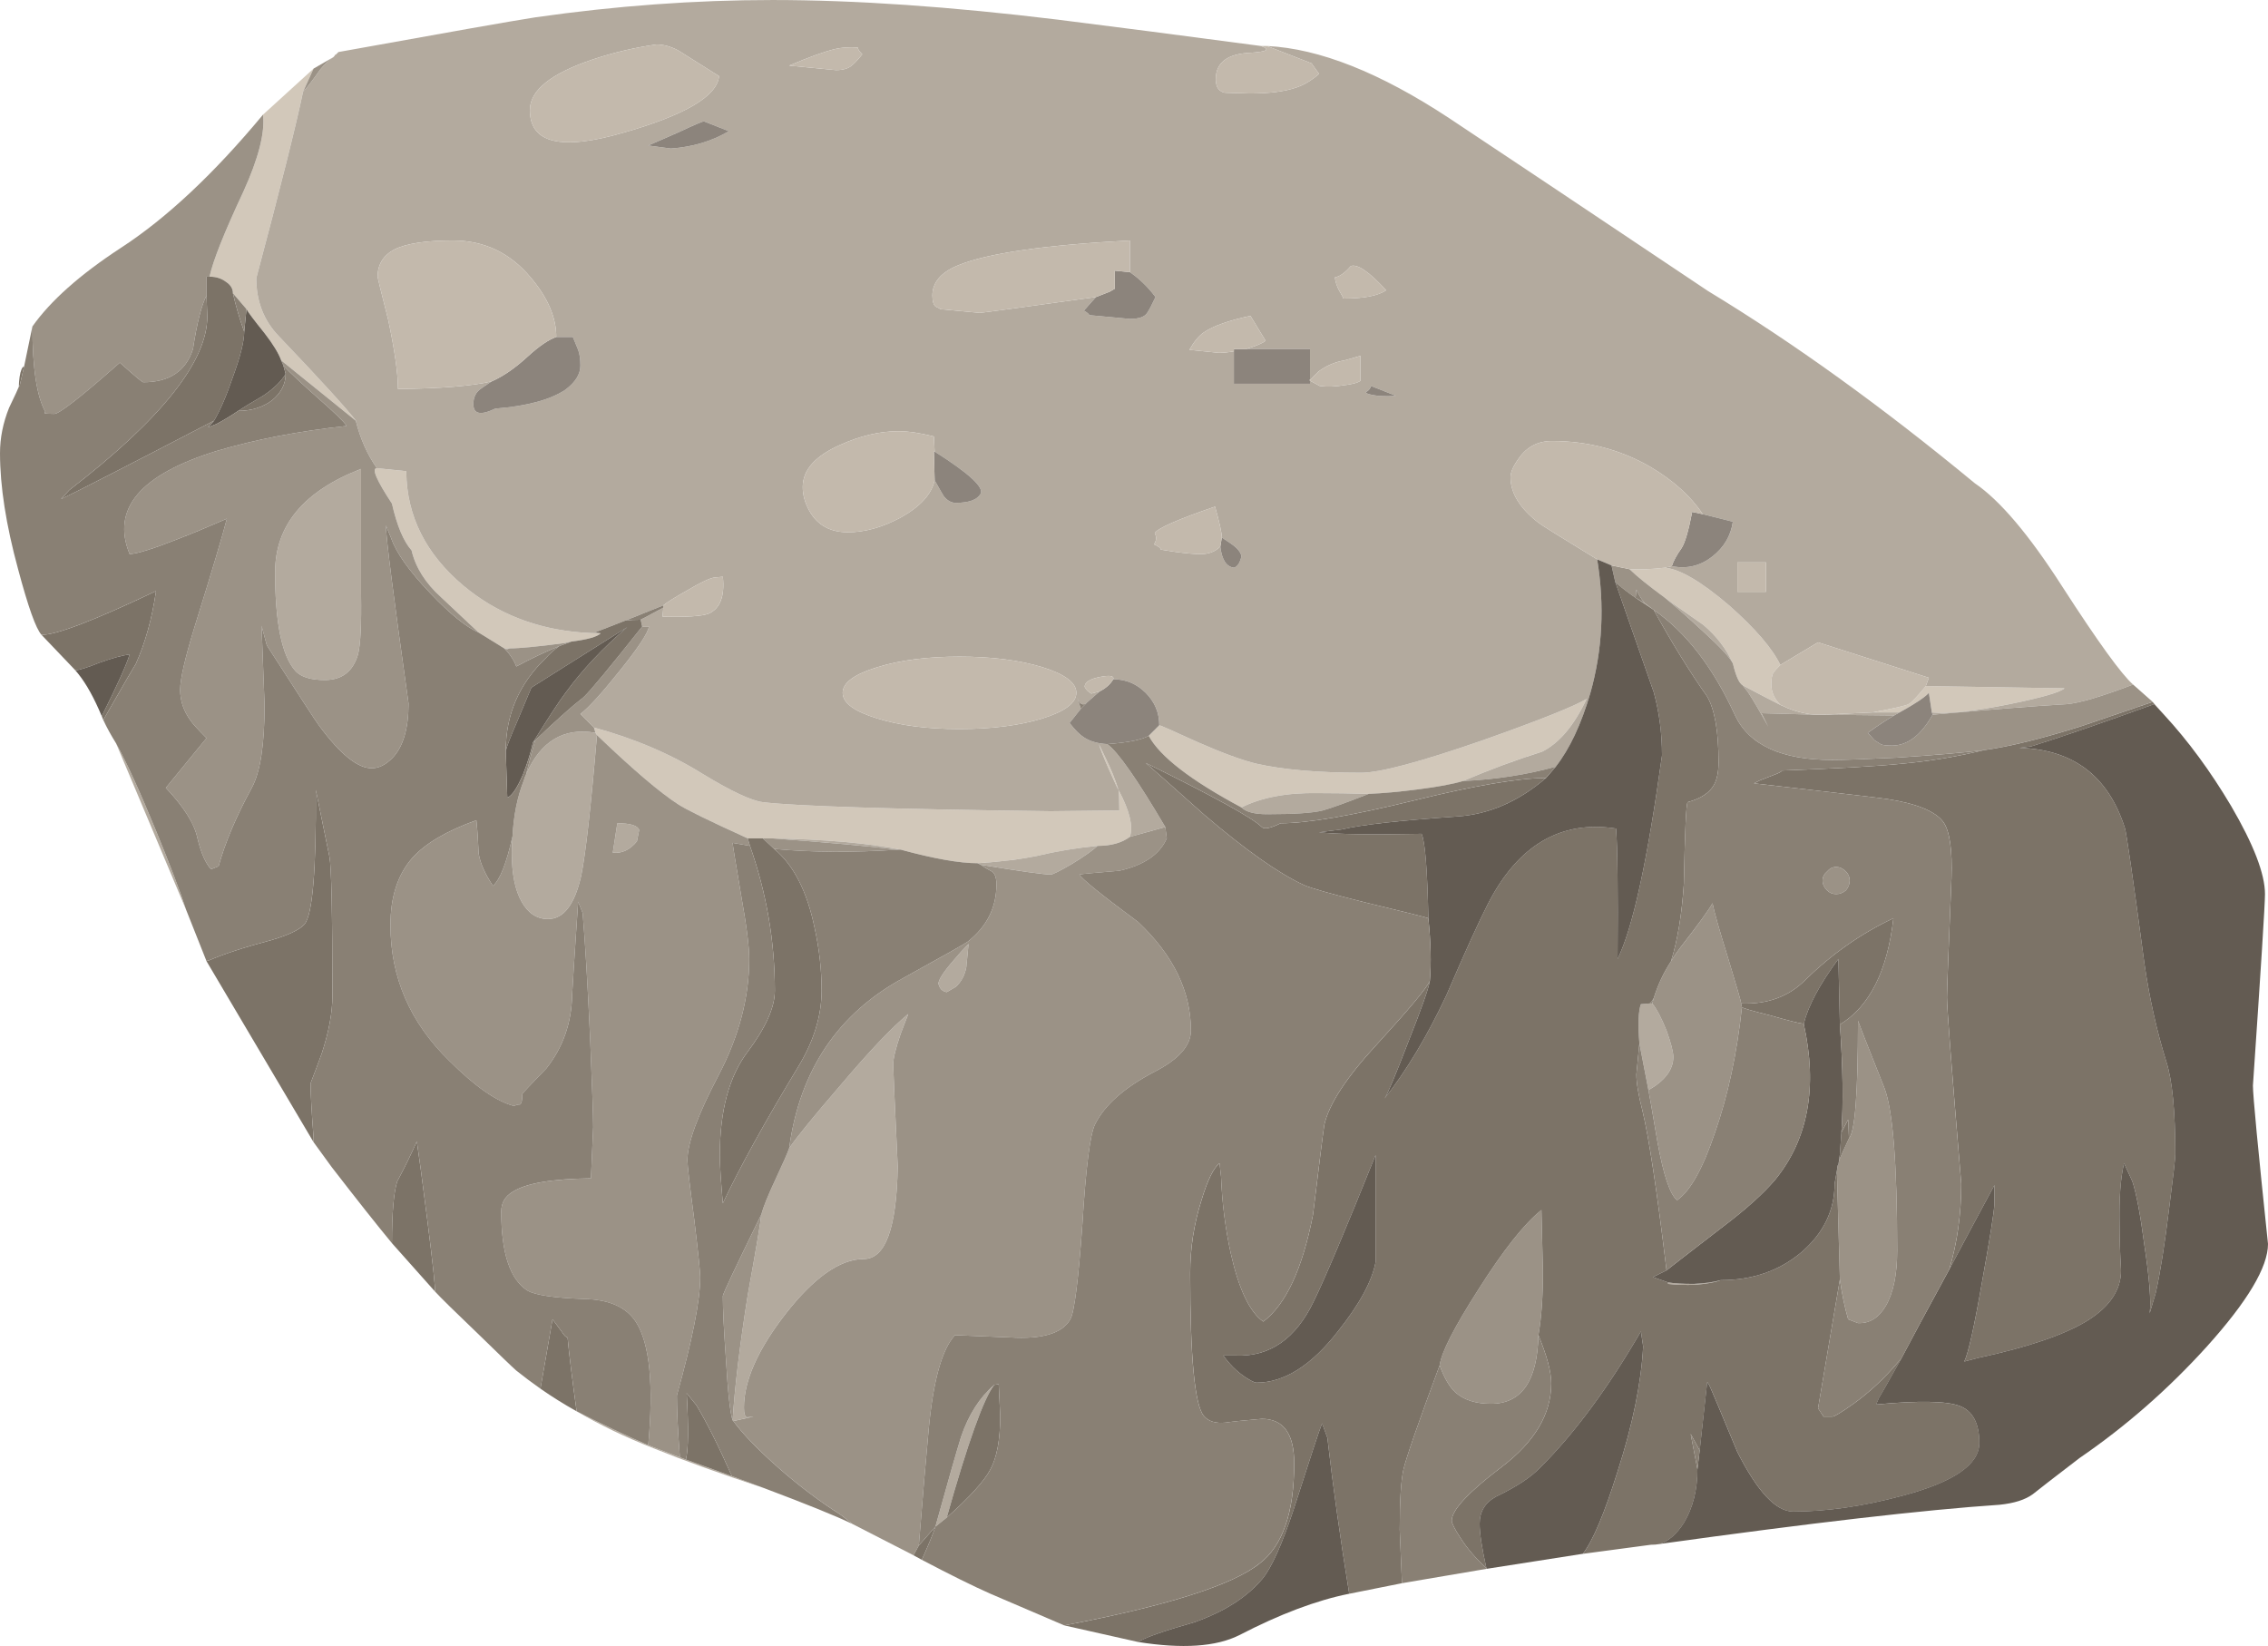
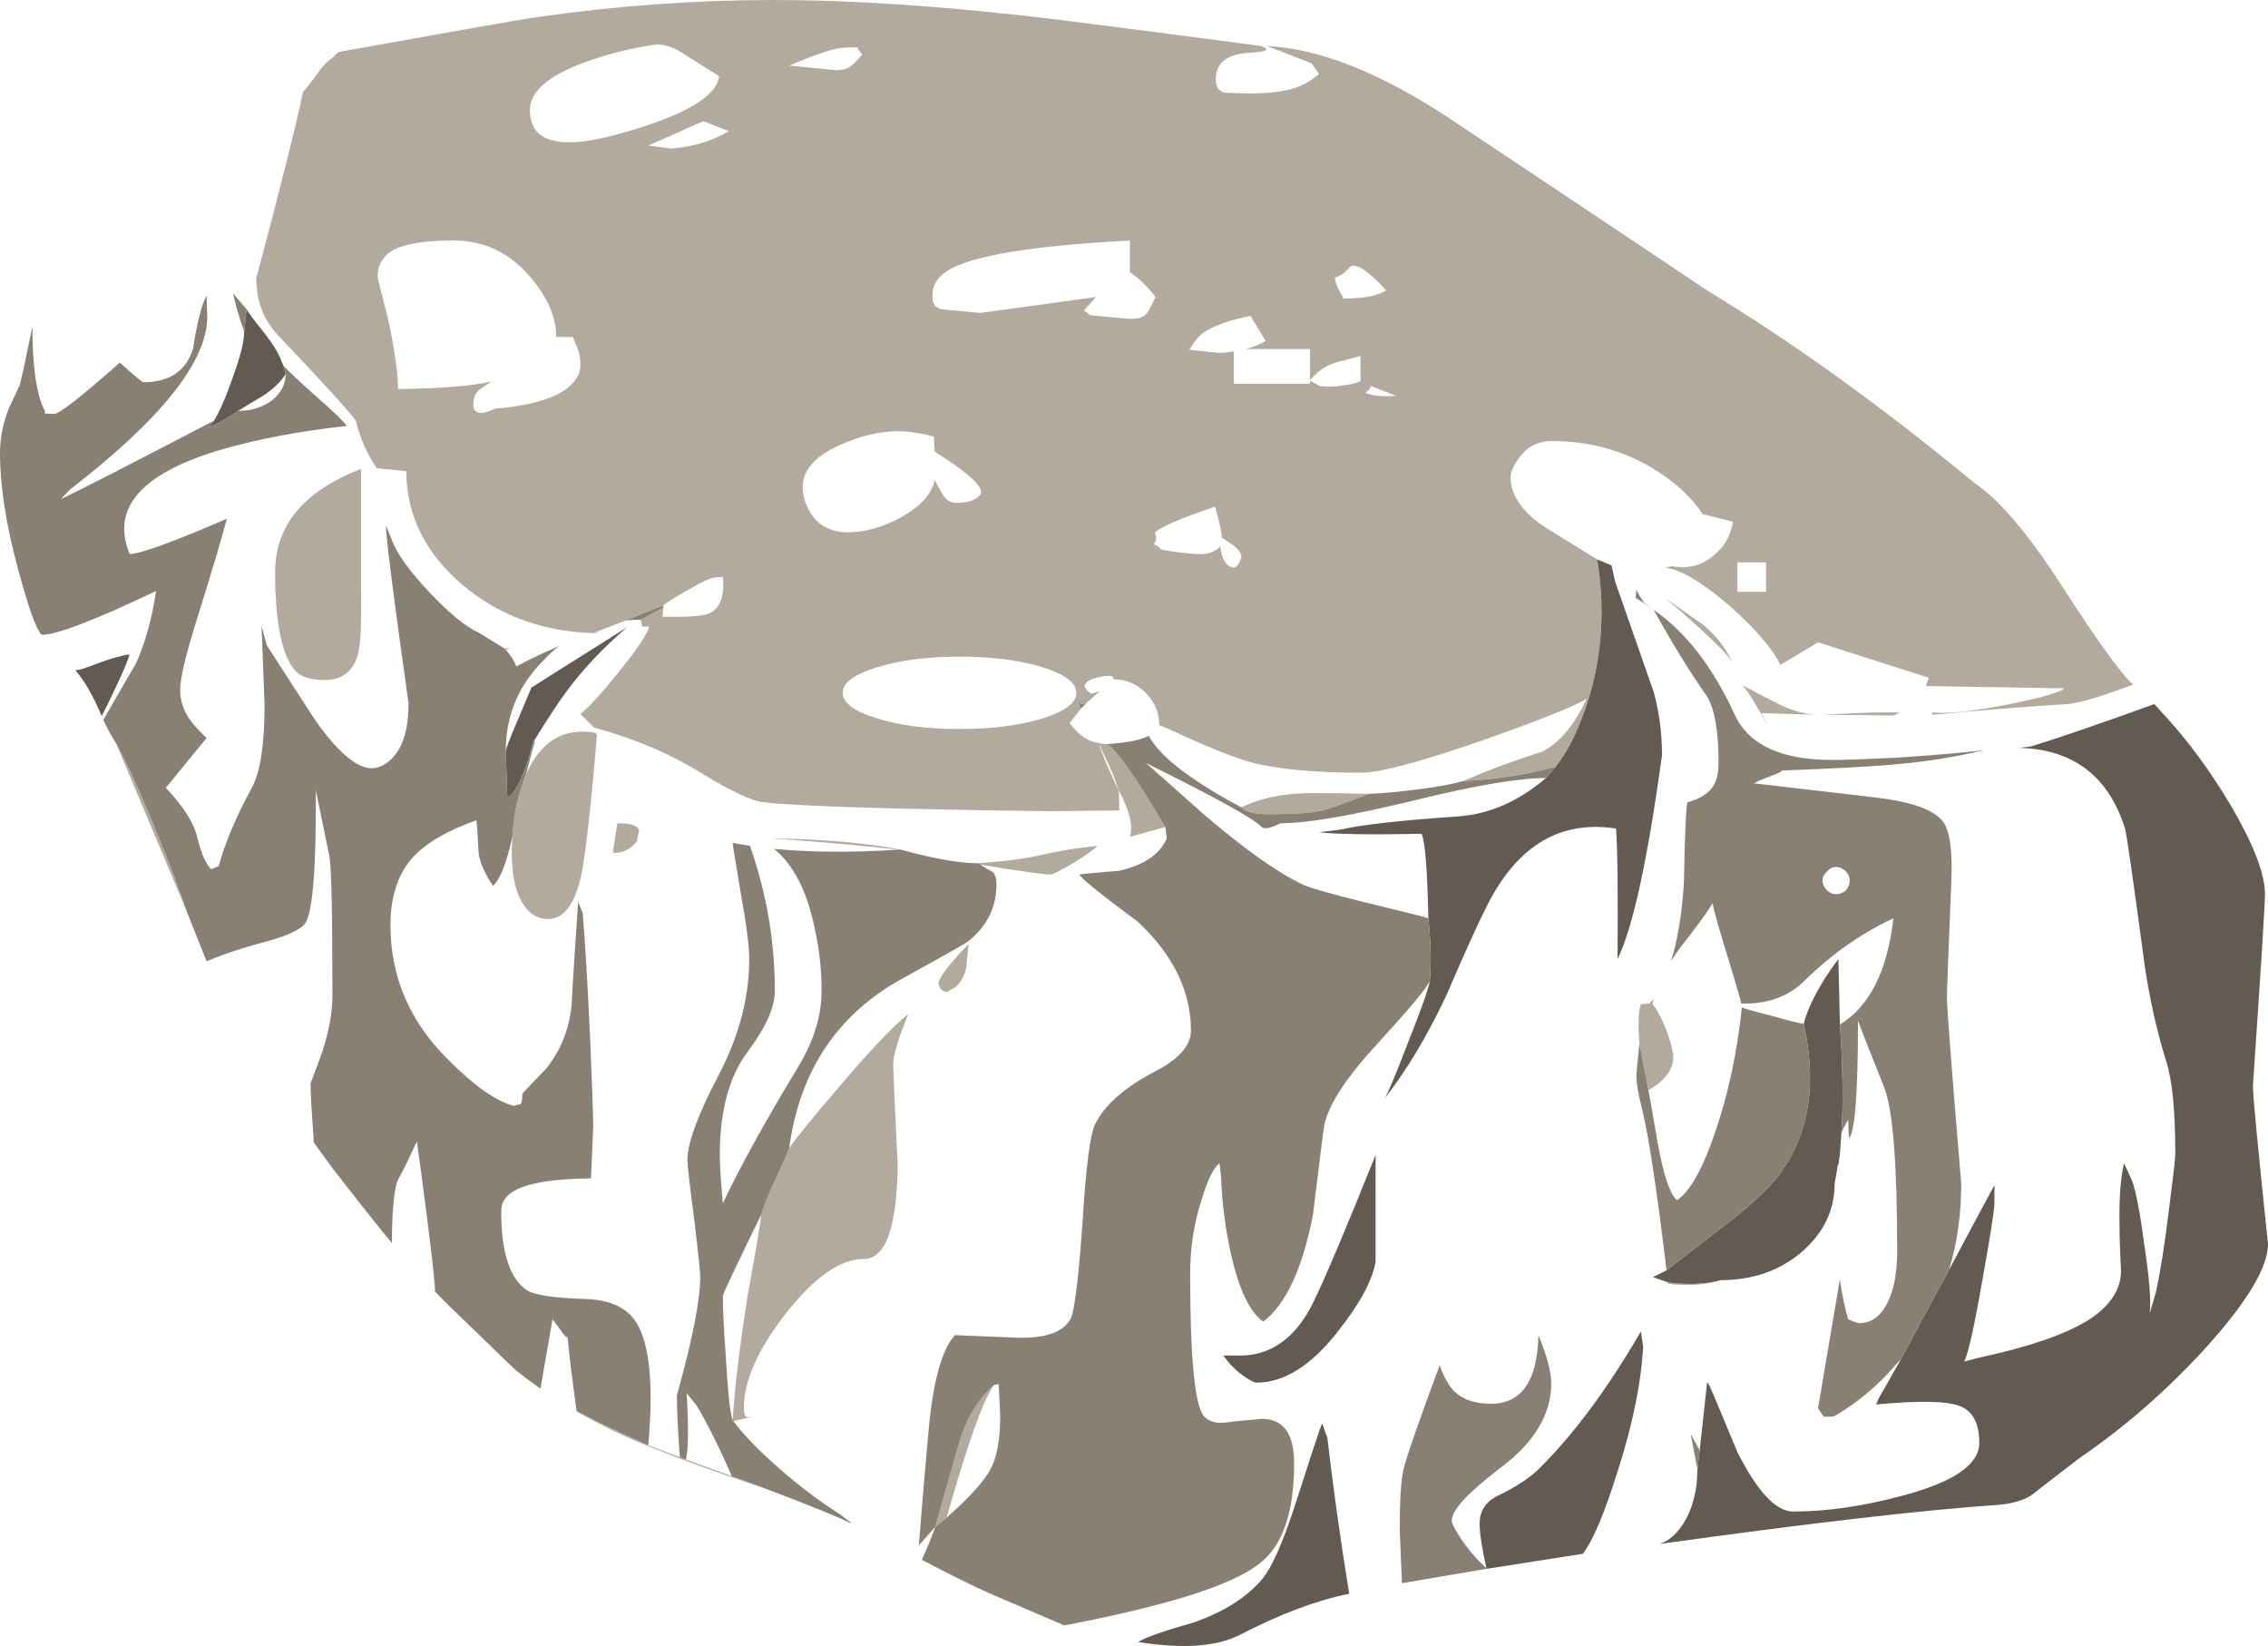
<svg xmlns="http://www.w3.org/2000/svg" xmlns:ns1="http://sodipodi.sourceforge.net/DTD/sodipodi-0.dtd" xmlns:ns2="http://www.inkscape.org/namespaces/inkscape" id="Layer_1" ns1:docname="_svgclean2.svg" xml:space="preserve" viewBox="0 0 150.448 109.165" version="1.1" y="0px" x="0px" ns2:version="0.48.3.1 r9886">
  <ns1:namedview id="namedview23" bordercolor="#666666" ns2:pageshadow="2" guidetolerance="10" pagecolor="#ffffff" gridtolerance="10" ns2:window-maximized="0" ns2:zoom="2.1621621" objecttolerance="10" borderopacity="1" ns2:current-layer="Layer_1" ns2:cx="75.224998" ns2:cy="54.58966" ns2:window-y="0" ns2:window-x="0" ns2:window-width="785" showgrid="false" ns2:pageopacity="0" ns2:window-height="645" />
  <g id="g3" transform="translate(0 -0)">
-     <path id="path5" style="fill-rule:evenodd;fill:#d2c8ba" ns2:connector-curvature="0" d="m124.2 47.25c1.434-0.267 2.233-0.45 2.399-0.55 0.167-0.067 0.551-0.467 1.15-1.2l9.2 0.15c-0.3 0.267-1.517 0.617-3.65 1.05-2.3 0.466-4.017 0.65-5.149 0.55l-0.2-1.3c-0.267 0.3-0.917 0.733-1.95 1.3h-1.8zm-9.25-3.25c-0.434-0.967-1.084-1.817-1.95-2.55-1.1-0.767-1.95-1.367-2.55-1.8-1.134-0.833-1.917-1.467-2.351-1.9 0.733 0.033 1.517 0 2.351-0.1 1 0.1 2.416 0.934 4.25 2.5 1.733 1.533 2.866 2.85 3.399 3.95-0.233 0.233-0.383 0.4-0.449 0.5-0.101 0.133-0.15 0.4-0.15 0.8 0 0.5 0.2 0.95 0.6 1.35-0.6-0.3-1.433-0.733-2.5-1.3-0.234-0.133-0.45-0.617-0.65-1.45zm-91.35-16.1l-4.95-4c-0.167-0.467-0.533-1.066-1.1-1.8-0.7-0.867-1.1-1.4-1.2-1.6l-0.9-1.05c0-0.3-0.15-0.55-0.45-0.75-0.3-0.233-0.667-0.35-1.1-0.35 0.233-1.067 0.983-2.95 2.25-5.65 1-2.2 1.434-3.9 1.3-5.1l3.35-3.05-0.7 1.55c-0.467 2.233-1.5 6.35-3.1 12.35 0 1.533 0.5 2.816 1.5 3.85 2.767 2.9 4.483 4.784 5.15 5.65l-0.05-0.05zm10.2 15.1h-0.35l-1.7-1.05c-0.033-0.034-0.867-0.817-2.5-2.35-1.033-0.934-1.683-1.967-1.95-3.1-0.533-0.6-0.966-1.633-1.3-3.1-1.033-1.566-1.367-2.35-1-2.35l1.95 0.2v0.05c0.033 2.934 1.3 5.45 3.8 7.55 2.2 1.833 4.817 2.867 7.85 3.1 0.4 0.033 0.817 0.05 1.25 0.05-0.233 0.233-0.883 0.417-1.95 0.55-0.167 0.034-0.316 0.067-0.45 0.1-1.767 0.233-2.983 0.35-3.65 0.35zm41.15 12.5c-0.534 0.4-1.25 0.6-2.15 0.6-1.367 0.134-2.683 0.351-3.95 0.65-1.1 0.233-2.434 0.4-4 0.5-1.2 0-2.9-0.3-5.1-0.9-2.167-0.433-5.017-0.683-8.55-0.75h-1.6c-2.567-1.167-4.1-1.917-4.6-2.25-1.2-0.767-3-2.3-5.4-4.6l-0.1-0.15-0.1-0.35c2.7 0.733 5.117 1.767 7.25 3.1 1.867 1.133 3.184 1.75 3.95 1.85 2.2 0.267 8.566 0.466 19.1 0.6l4.55-0.05c0-0.7-0.017-1.15-0.05-1.35-0.067-0.1-0.284-0.566-0.65-1.4s-0.583-1.383-0.65-1.65l0.45 0.95c0.333 0.667 0.617 1.367 0.85 2.1 0.733 1.367 0.984 2.4 0.75 3.1zm7.4-1.95c-3.366-1.8-5.416-3.383-6.149-4.75l0.7-0.7c0.066 0 0.899 0.367 2.5 1.1 1.666 0.733 2.983 1.216 3.949 1.45 1.767 0.4 4.084 0.6 6.95 0.6 1.233 0 3.917-0.717 8.05-2.15 3.767-1.333 6.067-2.25 6.9-2.75-0.833 1.767-1.816 2.933-2.95 3.5-1.8 0.566-3.55 1.217-5.25 1.95-0.666 0.2-1.649 0.383-2.95 0.55-1.3 0.167-2.399 0.267-3.3 0.3-1.2-0.033-2.333-0.05-3.399-0.05-2.035-0.033-3.717 0.283-5.051 0.95z" />
    <path id="path7" style="fill-rule:evenodd;fill:#b3aa9e" ns2:connector-curvature="0" d="m72.7 19.7-0.8 0.9c0.233 0.133 0.35 0.233 0.35 0.3l2.7 0.25c0.6 0 0.983-0.133 1.149-0.4 0.134-0.2 0.317-0.55 0.551-1.05-0.5-0.667-1.067-1.217-1.7-1.65v-2.1c-5.667 0.3-9.467 0.85-11.4 1.65-1.133 0.467-1.7 1.133-1.7 2 0 0.4 0.083 0.65 0.25 0.75 0.167 0.066 0.25 0.117 0.25 0.15l2.65 0.25c0.1 0 2.667-0.35 7.7-1.05zm48.15 27.7 3.351-0.15h1.8l-0.35 0.2-4.801-0.05zm-2.75-3.3c-0.533-1.1-1.666-2.417-3.399-3.95-1.834-1.566-3.25-2.4-4.25-2.5l0.45-0.1c1 0.2 1.899-0.017 2.699-0.65 0.767-0.6 1.217-1.367 1.351-2.3l-2-0.5c-0.8-1.2-1.967-2.25-3.5-3.15-1.967-1.133-4.134-1.7-6.5-1.7-0.934 0-1.667 0.383-2.2 1.15-0.366 0.5-0.55 0.917-0.55 1.25 0 1.067 0.633 2.083 1.899 3.05 0.167 0.133 1.45 0.933 3.851 2.4 0.5 3.066 0.35 6.017-0.45 8.85-0.6 2.066-1.366 3.7-2.3 4.9-1.934 0.533-3.983 0.85-6.15 0.95 1.7-0.733 3.45-1.383 5.25-1.95 1.134-0.567 2.117-1.733 2.95-3.5-0.833 0.5-3.134 1.417-6.9 2.75-4.133 1.433-6.816 2.15-8.05 2.15-2.866 0-5.184-0.2-6.95-0.6-0.966-0.233-2.283-0.717-3.949-1.45-1.601-0.733-2.434-1.1-2.5-1.1 0-0.833-0.301-1.55-0.9-2.15-0.6-0.6-1.317-0.9-2.15-0.9 0.066-0.233-0.233-0.283-0.9-0.15s-1 0.35-1 0.65c0.1 0.2 0.25 0.35 0.45 0.45l0.55-0.15-0.8 0.7c-0.033 0-0.05 0.017-0.05 0.05-0.267 0.233-0.483 0.117-0.65-0.35l0.249 0.75-0.75 0.95c0.367 0.466 0.683 0.783 0.95 0.95 0.4 0.267 0.917 0.417 1.55 0.45 0.7 0.5 1.983 2.333 3.85 5.5l-2.35 0.65c0.233-0.7-0.017-1.733-0.75-3.1-0.233-0.733-0.517-1.433-0.85-2.1l-0.45-0.95c0.067 0.267 0.283 0.816 0.65 1.65s0.583 1.3 0.65 1.4c0.033 0.2 0.05 0.65 0.05 1.35l-4.55 0.05c-10.534-0.133-16.9-0.333-19.1-0.6-0.767-0.1-2.083-0.717-3.95-1.85-2.133-1.333-4.55-2.367-7.25-3.1l-0.9-0.9c0.533-0.4 1.4-1.35 2.6-2.85 1.233-1.533 1.883-2.517 1.95-2.95h-0.45l-0.1-0.45 1.5-0.8-0.05 0.6c1.6 0.033 2.617-0.033 3.05-0.2 0.767-0.333 1.083-1.15 0.95-2.45l-0.55 0.05c-0.3 0.034-0.9 0.317-1.8 0.85-0.833 0.467-1.367 0.8-1.6 1l-2.5 1-2.05 0.8 0.4 0.05c-0.434 0-0.85-0.017-1.25-0.05-3.033-0.233-5.65-1.267-7.85-3.1-2.5-2.1-3.767-4.617-3.8-7.55v-0.05l-1.95-0.2c-0.633-0.9-1.1-1.95-1.4-3.15l0.05 0.05c-0.667-0.867-2.383-2.75-5.15-5.65-1-1.033-1.5-2.316-1.5-3.85 1.6-6 2.633-10.117 3.1-12.35 0.3-0.333 0.683-0.833 1.15-1.5 0.3-0.367 0.583-0.633 0.85-0.8l0.1-0.1v-0.05c0.033 0 0.066-0.017 0.1-0.05l0.15-0.15c7.2-1.3 11.55-2.067 13.05-2.3 5.367-0.767 10.617-1.15 15.75-1.15 5.467 0 11.767 0.433 18.9 1.3 3.733 0.467 8.234 1.05 13.5 1.75 0.633 0.233 0.399 0.383-0.7 0.45-1.533 0.067-2.3 0.65-2.3 1.75 0 0.4 0.116 0.667 0.35 0.8 0.1 0.067 0.2 0.1 0.3 0.1l1.6 0.05c1.3 0 2.333-0.133 3.1-0.4 0.5-0.167 1-0.466 1.5-0.9l-0.5-0.7-2.95-1.15c3.467 0.167 7.5 1.767 12.101 4.8 2.866 1.9 8.583 5.717 17.149 11.45 5.667 3.434 11.566 7.684 17.7 12.75 1.667 1.133 3.6 3.417 5.8 6.85 2.367 3.667 3.934 5.833 4.7 6.5-2.1 0.8-3.566 1.233-4.4 1.3-2.267 0.133-5.233 0.367-8.899 0.7l-0.05-0.15c1.133 0.1 2.85-0.083 5.149-0.55 2.134-0.434 3.351-0.784 3.65-1.05l-9.2-0.15 0.2-0.55-7.35-2.35-2.5 1.5zm2.35 3.3-3.601-0.1 0.45 0.9c-0.566-1.034-1.017-1.8-1.35-2.3l-0.351-0.45c1.067 0.566 1.9 1 2.5 1.3 0.167 0.067 0.317 0.133 0.45 0.2 0.669 0.267 1.302 0.417 1.902 0.45zm-3.3-8.15v-1.95h-1.9v1.95h1.9zm-6.7 0.4c0.6 0.434 1.45 1.033 2.55 1.8 0.866 0.733 1.517 1.583 1.95 2.55-0.2-0.4-0.851-1.1-1.95-2.1-0.934-0.867-1.783-1.617-2.55-2.25zm-1.95 0 0.6 0.35 0.601 0.45-1.201-0.8zm34.4 7.05-0.101-0.15 0.75 0.85-0.649-0.7zm-53.3-29.05c-0.366 0.434-0.716 0.684-1.05 0.75 0.033 0.3 0.134 0.6 0.3 0.9 0.167 0.267 0.25 0.434 0.25 0.5 1.367 0 2.317-0.183 2.851-0.55-1.135-1.233-1.918-1.767-2.351-1.6zm-2.7 7.55v-2.05h-4.25c0.666-0.2 1.1-0.383 1.3-0.55l-1-1.65c-1.434 0.3-2.467 0.667-3.101 1.1-0.333 0.233-0.649 0.617-0.949 1.15l1.949 0.2c0.301 0 0.634-0.033 1-0.1v2.15h5.051v-0.2l0.649 0.35c0.467 0.066 1 0.05 1.601-0.05 0.566-0.066 0.933-0.167 1.1-0.3v-1.65l-1.05 0.3c-0.634 0.1-1.217 0.35-1.75 0.75-0.266 0.267-0.45 0.45-0.55 0.55zm4.5 1.05c0.433 0.033 0.833 0.033 1.199 0l-1.649-0.65c-0.066 0.2-0.184 0.333-0.351 0.4 0.001 0.1 0.267 0.183 0.801 0.25zm-10.35 9.4c0-0.3-0.149-0.983-0.45-2.05-2.433 0.833-3.767 1.417-4 1.75 0.134 0.267 0.117 0.517-0.05 0.75 0.3 0.133 0.45 0.25 0.45 0.35l0.95 0.15c0.733 0.1 1.3 0.15 1.7 0.15 0.533 0 0.966-0.167 1.3-0.5 0.1 0.867 0.399 1.333 0.899 1.4 0.233-0.066 0.4-0.316 0.5-0.75-0.033-0.267-0.267-0.55-0.699-0.85l-0.6-0.4zm29.6 49.4c0.399 0.066 0.966 0.101 1.699 0.101 0.733-0.034 1.334-0.117 1.801-0.25-0.334 0.133-0.867 0.233-1.601 0.3-0.733 0.033-1.366 0.017-1.899-0.05v-0.101zm-1.3-12.75-0.6-3.1c-0.1-1.3-0.066-2.167 0.1-2.601l0.601-0.05h0.149c0.301 0.367 0.617 0.967 0.95 1.8 0.3 0.834 0.45 1.417 0.45 1.75 0 0.835-0.55 1.568-1.65 2.201zm-18.55-19.65c-1.533 0.6-2.55 0.967-3.05 1.1-0.634 0.167-1.866 0.25-3.7 0.25-0.833 0-1.399-0.15-1.7-0.45 1.334-0.667 3.017-0.983 5.051-0.95 1.066 0 2.199 0.017 3.399 0.05zm31.15 24.6 0.1-0.7-0.05 0.4-0.05 0.3zm-64.75-73.65c-0.2-0.2-0.3-0.35-0.3-0.45-0.566-0.033-1.066 0-1.5 0.1-0.7 0.167-1.717 0.533-3.05 1.1l3.1 0.3c0.5 0 0.867-0.117 1.1-0.35 0.167-0.133 0.383-0.367 0.65-0.7zm-8.85 5.1-1.65-0.65c-0.1 0-0.684 0.25-1.75 0.75-1 0.434-1.65 0.717-1.95 0.85l1.5 0.2c1.433-0.1 2.717-0.483 3.85-1.15zm-3.35-5.35c-0.5-0.267-0.983-0.4-1.45-0.4-1.433 0.2-2.85 0.533-4.25 1-2.767 0.933-4.15 2.05-4.15 3.35 0 2.2 2.067 2.7 6.2 1.5 4.1-1.167 6.217-2.417 6.35-3.75-1.633-1.033-2.533-1.6-2.7-1.7zm17 28.5c0.333 0.6 0.533 0.95 0.6 1.05 0.233 0.3 0.5 0.45 0.8 0.45 0.867 0 1.417-0.2 1.65-0.6 0.233-0.433-0.783-1.367-3.05-2.8l-0.05-1c-0.9-0.233-1.684-0.35-2.35-0.35-1.233 0-2.517 0.3-3.85 0.9-1.667 0.733-2.5 1.667-2.5 2.8 0 0.534 0.15 1.067 0.45 1.6 0.533 0.934 1.383 1.4 2.55 1.4 1.1 0 2.25-0.316 3.45-0.95 1.333-0.733 2.1-1.567 2.3-2.5zm-3.8 12.4c-1.534 0.467-2.3 1.033-2.3 1.7s0.767 1.233 2.3 1.7c1.5 0.467 3.316 0.7 5.45 0.7s3.967-0.233 5.5-0.7c1.5-0.467 2.25-1.033 2.25-1.7s-0.75-1.233-2.25-1.7c-1.533-0.467-3.367-0.7-5.5-0.7s-3.95 0.233-5.45 0.7zm-25.6-18.95c-0.4 0.267-0.667 0.45-0.8 0.55-0.267 0.233-0.4 0.55-0.4 0.95 0 0.667 0.483 0.767 1.45 0.3 2.1-0.167 3.65-0.583 4.65-1.25 0.667-0.5 1-1.033 1-1.6 0-0.433-0.05-0.783-0.15-1.05-0.133-0.333-0.25-0.617-0.35-0.85h-1.1c0-1.3-0.566-2.617-1.7-3.95-1.367-1.633-3.083-2.45-5.15-2.45-1.8 0-3.1 0.2-3.9 0.6-0.733 0.4-1.1 1-1.1 1.8 0 0.066 0.233 1.017 0.7 2.85 0.433 2.033 0.65 3.566 0.65 4.6 2.833-0.033 4.9-0.2 6.2-0.5zm-20.25 35.05-4.65-11.05c0.7 1.267 1.583 3.2 2.65 5.8 0.933 2.266 1.6 4.016 2 5.25zm32.75 36.3 0.4 0.149 3.05 1.101 2.15 0.8c-2.934-0.967-5.383-1.851-7.35-2.65-1.867-0.733-3.567-1.55-5.1-2.45 1.567 0.8 3.15 1.55 4.75 2.25l2.1 0.8zm3.5-2.45c0.133-2.167 0.467-4.934 1-8.3 0.566-3.134 0.867-4.917 0.9-5.351 0.133-0.5 0.45-1.283 0.95-2.35s0.8-1.75 0.9-2.05c0.533-0.767 1.633-2.117 3.3-4.051 2-2.366 3.533-3.983 4.6-4.85l-0.5 1.3c-0.333 0.967-0.5 1.65-0.5 2.05 0 0.267 0.1 2.517 0.3 6.75-0.066 4.101-0.816 6.15-2.25 6.15-1.566 0-3.3 1.217-5.2 3.65-1.833 2.366-2.75 4.433-2.75 6.199 0 0.4 0.066 0.617 0.2 0.65 0.067 0 0.184-0.017 0.35-0.05 0.233-0.033-0.183 0.066-1.25 0.3l-0.05-0.047zm-13.7-42.85c0.967-2.2 2.5-3.117 4.6-2.75l0.1 0.15c-0.4 4.767-0.75 7.884-1.05 9.35-0.433 1.9-1.167 2.851-2.2 2.851-0.733 0-1.317-0.384-1.75-1.15-0.434-0.767-0.65-1.85-0.65-3.25 0-0.366 0.017-0.733 0.05-1.1 0.067-1.367 0.317-2.6 0.75-3.7 0.033-0.134 0.083-0.268 0.15-0.401zm-1.1-8.35-0.25 0.1-0.1-0.1h0.35zm-14.2 1.5c-0.9-1-1.35-3.183-1.35-6.55 0-3.1 1.9-5.383 5.7-6.85v8.3c0.033 2-0.034 3.333-0.2 4-0.333 1.133-1.067 1.7-2.2 1.7-0.933 0-1.583-0.2-1.95-0.6zm21.35 10.1c0.867 0 1.35 0.15 1.45 0.45l-0.15 0.75c-0.467 0.566-1 0.816-1.6 0.75l0.3-1.95zm18.65 1.75c-2-0.233-4.8-0.483-8.4-0.75 3.533 0.067 6.383 0.317 8.55 0.75h-0.15zm5.45 1-0.2-0.1c1.566-0.1 2.9-0.267 4-0.5 1.267-0.3 2.583-0.517 3.95-0.65-0.267 0.267-0.833 0.667-1.7 1.2-0.8 0.467-1.267 0.7-1.4 0.7-0.467 0-2.017-0.217-4.65-0.65zm0.9 34.5c-0.7 0.9-1.75 3.834-3.15 8.801l-0.75 0.6c0.833-3 1.4-4.983 1.7-5.95 0.5-1.468 1.233-2.617 2.2-3.451zm-1.7-29.25-0.15 1.55c-0.1 0.533-0.333 0.966-0.7 1.3-0.333 0.2-0.533 0.316-0.6 0.35-0.2-0.033-0.35-0.133-0.45-0.3l-0.1-0.25c0-0.267 0.333-0.783 1-1.55 0.333-0.4 0.667-0.766 1-1.1z" />
-     <path id="path9" style="fill-rule:evenodd;fill:#9b9286" ns2:connector-curvature="0" d="m128.2 47.4c3.666-0.333 6.633-0.566 8.899-0.7 0.834-0.067 2.301-0.5 4.4-1.3l1.3 1.15c-1.767 0.6-3.333 1.133-4.7 1.6-2.633 0.833-4.8 1.367-6.5 1.6-1.333 0.167-3.267 0.333-5.8 0.5-2.066 0.1-3.483 0.15-4.25 0.15-3.366 0-5.517-0.983-6.45-2.95-1.466-3.2-3.267-5.534-5.399-7l-0.6-0.45c-0.199-0.233-0.383-0.533-0.55-0.9l-0.05 0.55c-0.533-0.367-0.983-0.717-1.35-1.05l-0.25-1.1 1.199 0.25c0.434 0.433 1.217 1.067 2.351 1.9 0.767 0.633 1.616 1.383 2.55 2.25 1.1 1 1.75 1.7 1.95 2.1 0.2 0.833 0.416 1.317 0.649 1.45l0.351 0.45c0.333 0.5 0.783 1.267 1.35 2.3l-0.45-0.9 3.601 0.1h0.399l4.801 0.05c-0.467 0.267-1.051 0.65-1.75 1.15l0.449 0.5c0.167 0.1 0.301 0.183 0.4 0.25 0.1 0.066 0.35 0.1 0.75 0.1 1.033 0 1.934-0.683 2.7-2.05zm-107.4-42.85 1.3-0.75c-0.267 0.167-0.55 0.434-0.85 0.8-0.467 0.667-0.85 1.167-1.15 1.5l0.7-1.55zm-2.15 19.35 4.95 4c0.3 1.2 0.767 2.25 1.4 3.15-0.367 0-0.033 0.784 1 2.35 0.333 1.467 0.767 2.5 1.3 3.1 0.267 1.133 0.917 2.167 1.95 3.1 1.633 1.533 2.467 2.316 2.5 2.35-0.833-0.367-1.9-1.233-3.2-2.6-1.4-1.467-2.267-2.684-2.6-3.65l-0.35-0.85c0 0.767 0.5 4.7 1.5 11.8 0 1.7-0.367 2.917-1.1 3.65-0.433 0.434-0.883 0.65-1.35 0.65-0.933 0-2.1-0.95-3.5-2.85-0.2-0.267-1.35-2.033-3.45-5.3l-0.35-1.3 0.2 5.25c0 2.633-0.283 4.467-0.85 5.5-1.034 1.9-1.767 3.634-2.2 5.2l-0.5 0.2c-0.367-0.4-0.667-1.084-0.9-2.051-0.2-0.966-0.9-2.083-2.1-3.35l2.7-3.3c-0.567-0.567-0.917-0.95-1.05-1.15-0.467-0.633-0.7-1.316-0.7-2.05 0-0.7 0.316-2.083 0.95-4.15 1.133-3.633 1.85-6.033 2.15-7.2-1.3 0.567-2.383 1.017-3.25 1.35-1.6 0.633-2.667 0.967-3.2 1-1.233-3 0.7-5.283 5.8-6.85 2.6-0.767 5.467-1.316 8.6-1.65-0.2-0.3-0.817-0.9-1.85-1.8-1.167-1.034-1.95-1.767-2.35-2.2l-0.15-0.349zm20.85 24.7c-2.1-0.367-3.633 0.55-4.6 2.75 0.267-1.067 0.467-1.817 0.6-2.25 1.433-1.367 2.5-2.317 3.2-2.85 0.433-0.4 1.733-1.967 3.9-4.7h0.45c-0.066 0.434-0.716 1.417-1.95 2.95-1.2 1.5-2.067 2.45-2.6 2.85l0.9 0.9 0.1 0.35zm12.85 27.55c0.7-5.167 3.233-8.934 7.6-11.301 2.6-1.433 4.017-2.233 4.25-2.399 1.267-1 1.9-2.267 1.9-3.8 0-0.434-0.1-0.717-0.3-0.851-0.267-0.133-0.517-0.283-0.75-0.45 2.633 0.434 4.183 0.651 4.65 0.651 0.133 0 0.6-0.233 1.4-0.7 0.867-0.533 1.433-0.934 1.7-1.2 0.9 0 1.617-0.199 2.15-0.6l2.35-0.65 0.1 0.75c-0.467 1.067-1.517 1.784-3.15 2.15-1.633 0.134-2.517 0.217-2.65 0.25 0.167 0.3 1.467 1.35 3.9 3.15 2.333 2.199 3.5 4.6 3.5 7.199 0 1-0.816 1.917-2.45 2.75-1.966 1.034-3.267 2.184-3.9 3.45-0.333 0.634-0.617 2.851-0.85 6.65-0.267 3.733-0.533 5.833-0.8 6.3-0.533 0.934-1.867 1.333-4 1.2l-3.65-0.15c-0.867 0.934-1.45 3.033-1.75 6.3-0.167 1.767-0.383 4.317-0.65 7.65l-0.35 0.65-4.1-2.101-0.1-0.1-0.65-0.5c-1.367-0.867-2.717-1.884-4.05-3.05-1.4-1.233-2.417-2.284-3.05-3.15 1.067-0.233 1.483-0.333 1.25-0.3-0.167 0.033-0.283 0.05-0.35 0.05-0.133-0.033-0.2-0.25-0.2-0.65 0-1.767 0.917-3.833 2.75-6.199 1.9-2.434 3.633-3.65 5.2-3.65 1.434 0 2.184-2.05 2.25-6.15-0.2-4.233-0.3-6.483-0.3-6.75 0-0.399 0.167-1.083 0.5-2.05l0.5-1.3c-1.067 0.866-2.6 2.483-4.6 4.85-1.667 1.932-2.767 3.283-3.3 4.049zm-1.85 4.4c-0.033 0.434-0.333 2.217-0.9 5.351-0.533 3.366-0.867 6.133-1 8.3-0.167-0.467-0.317-1.851-0.45-4.15-0.133-1.866-0.2-3.233-0.2-4.1 0-0.135 0.85-1.934 2.55-5.401zm-5.4 16.1-2.1-0.8c0.367-4 0.1-6.716-0.8-8.149-0.633-1-1.784-1.517-3.45-1.55-1.967-0.068-3.217-0.251-3.75-0.551-1.167-0.733-1.75-2.483-1.75-5.25 0-0.566 0.25-1 0.75-1.3 0.867-0.566 2.6-0.866 5.2-0.899l0.15-3.4c0-0.667-0.067-2.6-0.2-5.8-0.167-3.634-0.333-6.434-0.5-8.4l-0.3-0.75c-0.233 3.467-0.367 5.533-0.4 6.2-0.034 1.833-0.6 3.45-1.7 4.85-1.067 1.101-1.6 1.667-1.6 1.7 0 0.4-0.05 0.634-0.15 0.7-0.133 0-0.267 0.033-0.4 0.1-1.167-0.3-2.6-1.3-4.3-3-2.6-2.533-3.9-5.533-3.9-9 0-1.866 0.483-3.35 1.45-4.449 0.867-0.967 2.283-1.801 4.25-2.5 0.066 0.633 0.117 1.367 0.15 2.2 0.1 0.634 0.417 1.351 0.95 2.15 0.466-0.4 0.9-1.5 1.3-3.3-0.033 0.366-0.05 0.733-0.05 1.1 0 1.4 0.216 2.483 0.65 3.25 0.433 0.767 1.017 1.15 1.75 1.15 1.033 0 1.767-0.95 2.2-2.851 0.3-1.466 0.65-4.583 1.05-9.35 2.4 2.3 4.2 3.833 5.4 4.6 0.5 0.333 2.033 1.083 4.6 2.25l0.15 0.5-1.15-0.201c0 0.1 0.183 1.233 0.55 3.399 0.367 2.033 0.55 3.467 0.55 4.3 0 2.567-0.684 5.15-2.05 7.75-1.367 2.601-2.05 4.467-2.05 5.601 0 0.333 0.15 1.633 0.45 3.899 0.267 2.233 0.4 3.517 0.4 3.851 0 1.533-0.517 4.149-1.55 7.85 0 1 0.067 2.367 0.2 4.1zm56.95-8.1c-0.066 3.033-1.116 4.55-3.149 4.55-1 0-1.784-0.25-2.351-0.75-0.399-0.366-0.75-0.966-1.05-1.8 0.1-0.833 0.95-2.5 2.55-5 1.667-2.633 3.066-4.399 4.2-5.3l0.1 4.1c0 1.667-0.1 3.067-0.3 4.2zm19.8-10.9 0.05-0.35 0.05-0.05 0.05-0.3c0.134-0.334 0.35-0.816 0.65-1.45 0.399-0.4 0.6-3 0.6-7.8 0 0.033 0.583 1.517 1.75 4.45 0.566 1.466 0.85 5.066 0.85 10.8 0 1.566-0.25 2.783-0.75 3.649-0.466 0.801-1.083 1.184-1.85 1.15l-0.65-0.25c-0.233-0.8-0.416-1.684-0.55-2.65l-0.2-7.199zm-11-13.9c0.2-0.333 0.417-0.65 0.65-0.95 1.167-1.5 1.866-2.467 2.1-2.899 0.101 0.533 0.45 1.767 1.051 3.699 0.566 1.867 0.85 2.851 0.85 2.95l0.05 0.25c-0.333 3.101-0.934 5.884-1.8 8.351-0.8 2.366-1.634 3.85-2.5 4.449-0.467-0.366-0.9-1.649-1.3-3.85-0.367-2.167-0.566-3.316-0.601-3.45 1.101-0.633 1.65-1.366 1.65-2.2 0-0.333-0.15-0.916-0.45-1.75-0.333-0.833-0.649-1.433-0.95-1.8 0.034-0.1 0.067-0.217 0.101-0.35 0.266-0.867 0.649-1.683 1.149-2.45zm10.35-4.7c-0.2-0.2-0.3-0.416-0.3-0.649s0.1-0.434 0.3-0.601c0.166-0.2 0.366-0.3 0.6-0.3s0.45 0.1 0.65 0.3c0.166 0.167 0.25 0.367 0.25 0.601s-0.084 0.449-0.25 0.649c-0.2 0.167-0.417 0.25-0.65 0.25s-0.434-0.083-0.6-0.25zm-107.5-39.45c-0.333 0.633-0.633 1.816-0.9 3.55-0.466 1.467-1.566 2.2-3.3 2.2-0.067 0-0.583-0.434-1.55-1.3-2.567 2.267-4.017 3.4-4.35 3.4-0.4 0-0.617-0.017-0.65-0.05l0.05-0.1c-0.567-1.033-0.85-2.917-0.85-5.65 1.2-1.7 3.15-3.433 5.85-5.2 3.033-1.967 6.183-4.917 9.45-8.85 0.133 1.2-0.3 2.9-1.3 5.1-1.267 2.7-2.017 4.583-2.25 5.65h-0.2v1.25zm19.85 23.5 0.25-0.1c0.667 0 1.883-0.117 3.65-0.35 0.133-0.033 0.283-0.066 0.45-0.1-0.267 0.1-0.533 0.2-0.8 0.3-0.9 0.367-1.85 0.816-2.85 1.35-0.133-0.367-0.367-0.733-0.7-1.1zm-28.35 1.6-0.35-0.4 0.15 0.15 0.2 0.25zm14.4-0.2c0.367 0.4 1.017 0.6 1.95 0.6 1.133 0 1.867-0.567 2.2-1.7 0.167-0.667 0.233-2 0.2-4v-8.3c-3.8 1.467-5.7 3.75-5.7 6.85 0 3.367 0.45 5.55 1.35 6.55zm40 11.85c-3.033 0.2-5.783 0.184-8.25-0.05l-0.75-0.7h0.6c3.6 0.266 6.4 0.516 8.4 0.75zm-18.65-1.75-0.3 1.95c0.6 0.066 1.133-0.184 1.6-0.75l0.15-0.75c-0.1-0.3-0.583-0.45-1.45-0.45zm23.3 8c-0.333 0.334-0.667 0.7-1 1.101-0.667 0.767-1 1.283-1 1.55l0.1 0.25c0.1 0.167 0.25 0.267 0.45 0.3 0.067-0.033 0.267-0.149 0.6-0.35 0.367-0.334 0.6-0.767 0.7-1.3l0.15-1.551z" />
-     <path id="path11" style="fill-rule:evenodd;fill:#8c847c" ns2:connector-curvature="0" d="m128.15 47.25 0.05 0.15c-0.767 1.367-1.667 2.05-2.7 2.05-0.4 0-0.65-0.034-0.75-0.1-0.1-0.067-0.233-0.15-0.4-0.25l-0.449-0.5c0.699-0.5 1.283-0.883 1.75-1.15l0.35-0.2c1.033-0.567 1.684-1 1.95-1.3l0.199 1.3zm-51.95 1.55c-0.467 0.267-1.383 0.45-2.75 0.55-0.633-0.033-1.15-0.184-1.55-0.45-0.267-0.167-0.583-0.483-0.95-0.95l0.75-0.95 0.4-0.4c0-0.033 0.017-0.05 0.05-0.05l0.8-0.7c0.4-0.2 0.7-0.467 0.9-0.8 0.833 0 1.55 0.3 2.15 0.9s0.9 1.316 0.9 2.15l-0.7 0.7zm34.7-11.25c0.1-0.333 0.316-0.733 0.649-1.2 0.233-0.367 0.467-1.167 0.7-2.4l0.7 0.15 2 0.5c-0.134 0.933-0.584 1.7-1.351 2.3-0.798 0.633-1.698 0.85-2.698 0.65zm-24-12.35h-0.05l0.051 0.05v0.2h-5.051v-2.3h5.051v2.05zm4.5 1.05c-0.534-0.067-0.8-0.15-0.8-0.25 0.167-0.067 0.284-0.2 0.351-0.4l1.649 0.65c-0.367 0.033-0.767 0.033-1.2 0zm-10.45 10 0.1-0.6 0.601 0.4c0.433 0.3 0.666 0.583 0.699 0.85-0.1 0.434-0.267 0.684-0.5 0.75-0.5-0.067-0.8-0.533-0.9-1.4zm-8.25-16.55l0.9-0.35 0.35-0.2v-1.2l1 0.1c0.633 0.434 1.2 0.983 1.7 1.65-0.233 0.5-0.417 0.85-0.551 1.05-0.166 0.267-0.55 0.4-1.149 0.4l-2.7-0.25c0-0.066-0.117-0.167-0.35-0.3l0.8-0.9zm-24.35-11c-1.133 0.667-2.417 1.05-3.85 1.15l-1.5-0.2c0.3-0.133 0.95-0.417 1.95-0.85 1.066-0.5 1.65-0.75 1.75-0.75l1.65 0.65zm13.65 21.25c2.267 1.433 3.283 2.367 3.05 2.8-0.233 0.4-0.783 0.6-1.65 0.6-0.3 0-0.566-0.15-0.8-0.45-0.067-0.1-0.267-0.45-0.6-1.05l-0.05-1.9h0.05zm-29.4-4.65c0.767-0.333 1.566-0.883 2.4-1.65 0.767-0.7 1.4-1.133 1.9-1.3h1.1c0.1 0.233 0.217 0.517 0.35 0.85 0.1 0.267 0.15 0.617 0.15 1.05 0 0.567-0.333 1.1-1 1.6-1 0.667-2.55 1.083-4.65 1.25-0.967 0.467-1.45 0.367-1.45-0.3 0-0.4 0.133-0.716 0.4-0.95 0.133-0.1 0.4-0.283 0.8-0.55z" />
-     <path id="path13" style="fill-rule:evenodd;fill:#c3b9ac" ns2:connector-curvature="0" d="m117.15 39.25h-1.9v-1.95h1.9v1.95zm3.3 8.15c-0.601-0.033-1.233-0.183-1.9-0.45-0.133-0.067-0.283-0.133-0.45-0.2-0.399-0.4-0.6-0.85-0.6-1.35 0-0.4 0.05-0.667 0.15-0.8 0.066-0.1 0.216-0.267 0.449-0.5l2.5-1.5 7.351 2.35-0.2 0.55c-0.6 0.733-0.983 1.133-1.15 1.2-0.166 0.1-0.966 0.283-2.399 0.55l-3.351 0.15h-0.4zm-47.75-27.7c-5.034 0.7-7.6 1.05-7.7 1.05l-2.65-0.25c0-0.033-0.083-0.083-0.25-0.15-0.167-0.1-0.25-0.35-0.25-0.75 0-0.867 0.566-1.533 1.7-2 1.934-0.8 5.733-1.35 11.4-1.65v2.1l-1-0.1v1.2l-0.35 0.2-0.9 0.35zm34.2 17.8-0.95-0.4c-2.4-1.467-3.684-2.267-3.851-2.4-1.267-0.967-1.899-1.983-1.899-3.05 0-0.333 0.184-0.75 0.55-1.25 0.533-0.767 1.267-1.15 2.2-1.15 2.366 0 4.533 0.567 6.5 1.7 1.533 0.9 2.7 1.95 3.5 3.15l-0.7-0.15c-0.233 1.233-0.467 2.033-0.7 2.4-0.333 0.467-0.55 0.867-0.649 1.2l-0.45 0.1c-0.834 0.1-1.617 0.133-2.351 0.1l-1.2-0.25zm-23.25-34.45h0.399l2.951 1.15 0.5 0.7c-0.5 0.434-1 0.733-1.5 0.9-0.767 0.267-1.8 0.4-3.1 0.4l-1.6-0.05c-0.1 0-0.2-0.033-0.3-0.1-0.233-0.133-0.35-0.4-0.35-0.8 0-1.1 0.767-1.683 2.3-1.75 1.1-0.067 1.333-0.217 0.7-0.45zm-39.65 37.25v-0.15c0.233-0.2 0.767-0.533 1.6-1 0.9-0.533 1.5-0.816 1.8-0.85l0.55-0.05c0.133 1.3-0.184 2.117-0.95 2.45-0.433 0.167-1.45 0.233-3.05 0.2l0.05-0.6zm29.85 4.75c-0.2 0.333-0.5 0.6-0.9 0.8l-0.55 0.15c-0.2-0.1-0.35-0.25-0.45-0.45 0-0.3 0.333-0.517 1-0.65s0.967-0.083 0.9 0.15zm15.75-27.4c0.434-0.167 1.217 0.367 2.351 1.6-0.533 0.367-1.483 0.55-2.851 0.55 0-0.066-0.083-0.233-0.25-0.5-0.166-0.3-0.267-0.6-0.3-0.9 0.334-0.067 0.683-0.317 1.05-0.75zm-7.75 5.65c-0.366 0.067-0.699 0.1-1 0.1l-1.95-0.2c0.3-0.534 0.616-0.917 0.949-1.15 0.634-0.433 1.667-0.8 3.101-1.1l1 1.65c-0.2 0.167-0.634 0.35-1.3 0.55h-0.8v0.15zm5.05 1.95-0.05-0.05h0.05c0.1-0.1 0.283-0.284 0.55-0.55 0.533-0.4 1.116-0.65 1.75-0.75l1.05-0.3v1.65c-0.167 0.133-0.533 0.233-1.1 0.3-0.601 0.1-1.134 0.117-1.601 0.05l-0.649-0.35zm-5.85 10.4-0.1 0.6c-0.334 0.333-0.767 0.5-1.3 0.5-0.4 0-0.967-0.05-1.7-0.15l-0.95-0.15c0-0.1-0.15-0.217-0.45-0.35 0.167-0.233 0.184-0.483 0.05-0.75 0.233-0.333 1.567-0.917 4-1.75 0.3 1.067 0.45 1.75 0.45 2.05zm-23.85-32.05c-0.267 0.333-0.483 0.566-0.65 0.7-0.233 0.233-0.6 0.35-1.1 0.35l-3.1-0.3c1.333-0.567 2.35-0.934 3.05-1.1 0.434-0.1 0.934-0.133 1.5-0.1 0 0.1 0.1 0.25 0.3 0.45zm-12.2-0.25c0.167 0.1 1.067 0.667 2.7 1.7-0.133 1.333-2.25 2.583-6.35 3.75-4.133 1.2-6.2 0.7-6.2-1.5 0-1.3 1.383-2.417 4.15-3.35 1.4-0.467 2.817-0.8 4.25-1 0.467 0 0.95 0.133 1.45 0.4zm17 26.6h-0.05l0.05 1.9c-0.2 0.933-0.967 1.767-2.3 2.5-1.2 0.633-2.35 0.95-3.45 0.95-1.167 0-2.017-0.466-2.55-1.4-0.3-0.533-0.45-1.066-0.45-1.6 0-1.133 0.833-2.066 2.5-2.8 1.333-0.6 2.617-0.9 3.85-0.9 0.667 0 1.45 0.117 2.35 0.35l0.05 1zm-3.8 14.3c1.5-0.467 3.316-0.7 5.45-0.7s3.967 0.233 5.5 0.7c1.5 0.467 2.25 1.033 2.25 1.7s-0.75 1.233-2.25 1.7c-1.533 0.467-3.367 0.7-5.5 0.7s-3.95-0.233-5.45-0.7c-1.534-0.467-2.3-1.033-2.3-1.7s0.767-1.233 2.3-1.7zm-21.3-21.9c-0.5 0.167-1.133 0.6-1.9 1.3-0.833 0.767-1.633 1.317-2.4 1.65-1.3 0.3-3.367 0.467-6.2 0.5 0-1.033-0.217-2.566-0.65-4.6-0.467-1.833-0.7-2.784-0.7-2.85 0-0.8 0.367-1.4 1.1-1.8 0.8-0.4 2.1-0.6 3.9-0.6 2.067 0 3.784 0.816 5.15 2.45 1.133 1.333 1.7 2.65 1.7 3.95z" />
-     <path id="path15" style="fill-rule:evenodd;fill:#7c7367" ns2:connector-curvature="0" d="m109.7 40.45c1.233 2.233 2.416 4.15 3.55 5.75 0.5 0.867 0.75 2.316 0.75 4.35 0 0.633-0.1 1.133-0.3 1.5-0.3 0.534-0.884 0.917-1.75 1.15-0.101 0.133-0.184 1.934-0.25 5.399-0.134 2.034-0.417 3.75-0.851 5.15-0.5 0.767-0.883 1.583-1.149 2.45-0.066 0.133-0.15 0.25-0.25 0.35l-0.601 0.05c-0.166 0.434-0.199 1.301-0.1 2.601l-0.2 2.05c0 0.566 0.134 1.366 0.4 2.4 0.434 1.8 0.967 5.333 1.6 10.6l-0.899 0.45 1 0.35v0.101c0.533 0.066 1.166 0.083 1.899 0.05 0.733-0.066 1.267-0.167 1.601-0.3 2.1 0 3.883-0.617 5.35-1.851 1.467-1.267 2.2-2.783 2.2-4.55l0.149-0.85 0.2 7.199-1.449 8.551 0.301 0.449c0.033 0 0.05 0.034 0.05 0.101h0.6c0.134 0 0.601-0.283 1.4-0.851 1.066-0.767 2.05-1.683 2.95-2.75l0.199-0.199c-0.933 1.666-1.416 2.517-1.449 2.55l-0.2 0.45c2.833-0.267 4.684-0.233 5.55 0.1s1.3 1.15 1.3 2.45c0 1.434-1.7 2.6-5.1 3.5-2.601 0.7-5.017 1.05-7.25 1.05-1.134 0-2.367-1.316-3.7-3.95-1.134-2.733-1.75-4.2-1.85-4.399l-0.15-0.25-0.5 4.55-0.6-1.101 0.449 2.351c0 1.366-0.3 2.55-0.899 3.55-0.467 0.733-1 1.2-1.601 1.4-0.199 0.033-0.399 0.05-0.6 0.05l-4.5 0.6c0.667-0.866 1.434-2.684 2.3-5.45 1-3.1 1.566-5.866 1.7-8.3l-0.15-1c-2.166 3.733-4.383 6.733-6.649 9-0.634 0.667-1.617 1.316-2.95 1.95-0.733 0.4-1.1 1-1.1 1.8 0 0.634 0.149 1.617 0.449 2.95-0.699-0.634-1.283-1.316-1.75-2.05-0.366-0.566-0.55-0.934-0.55-1.101 0-0.699 1.101-1.883 3.3-3.55 2.2-1.666 3.301-3.517 3.301-5.55 0-0.767-0.284-1.833-0.851-3.2 0.2-1.133 0.3-2.533 0.3-4.2l-0.1-4.1c-1.134 0.9-2.533 2.667-4.2 5.3-1.6 2.5-2.45 4.167-2.55 5-1.4 3.767-2.2 6.066-2.4 6.9-0.166 0.733-0.25 2.066-0.25 4l0.15 3.55-3.5 0.7c-0.6-3.7-1.083-7.15-1.45-10.351l-0.35-0.949c-0.167 0.399-0.8 2.316-1.9 5.75-0.767 2.3-1.45 3.816-2.05 4.55-1.033 1.233-2.55 2.2-4.55 2.899-2 0.567-3.233 1-3.7 1.301l-4.9-1.101c6.833-1.3 11.15-2.666 12.95-4.1 1.533-1.167 2.3-3.384 2.3-6.65 0-1.967-0.716-2.95-2.149-2.95-1.167 0.101-1.967 0.184-2.4 0.25-0.666 0.067-1.149-0.083-1.45-0.449-0.6-0.733-0.899-3.884-0.899-9.45 0-1.667 0.25-3.283 0.75-4.851 0.399-1.333 0.8-2.149 1.2-2.449l0.098 0.899c0.066 1.733 0.283 3.434 0.65 5.101 0.533 2.366 1.25 3.866 2.149 4.5 1.5-1.134 2.601-3.5 3.3-7.101 0.434-3.566 0.684-5.55 0.75-5.95 0.301-1.366 1.467-3.149 3.5-5.35 2.167-2.366 3.334-3.767 3.5-4.2-0.066 0.467-0.55 1.834-1.449 4.101-0.834 2.166-1.351 3.399-1.551 3.699 1.467-1.866 2.834-4.149 4.101-6.85 1.233-2.866 2.149-4.884 2.75-6.05 2-3.9 4.833-5.567 8.5-5 0.1 1.233 0.133 4.116 0.1 8.649 1-2 1.983-6.5 2.95-13.5 0-1.467-0.184-2.867-0.55-4.2-0.167-0.467-1.017-2.9-2.55-7.3 0.366 0.333 0.816 0.683 1.35 1.05l1.2 0.801zm33.2 6.25c-3.5 1.267-6.217 2.2-8.15 2.8l-0.8 0.1c3.566 0.1 5.899 1.867 7 5.3 0.1 0.267 0.533 3.267 1.3 9 0.333 2.3 0.816 4.466 1.45 6.5 0.399 1.233 0.6 3.283 0.6 6.149 0 0.267-0.133 1.434-0.399 3.5-0.301 2.467-0.601 4.367-0.9 5.7l-0.4 1.35c0.101-0.8-0.017-2.3-0.35-4.5-0.267-2.033-0.533-3.449-0.8-4.25l-0.55-1.199c-0.233 0.966-0.334 2.316-0.301 4.05 0 0.899 0.034 1.916 0.101 3.05 0 1.3-0.75 2.417-2.25 3.35-1.533 0.934-3.934 1.75-7.2 2.45l-0.95 0.25c0.267-0.533 0.667-2.333 1.2-5.399 0.5-2.767 0.767-4.45 0.8-5.051v-1.25c-1.133 2.101-2.133 3.967-3 5.601 0.533-1.767 0.8-3.667 0.8-5.7-0.633-7.566-0.949-11.684-0.949-12.35 0-0.4 0.1-3.034 0.3-7.9 0.066-1.9-0.117-3.15-0.55-3.75-0.534-0.7-1.75-1.2-3.65-1.5-0.134-0.033-3.1-0.383-8.9-1.05l0.4-0.2c0.1-0.033 0.4-0.15 0.9-0.35 0.366-0.133 0.55-0.233 0.55-0.3 3.666-0.133 6.316-0.283 7.95-0.45 1.833-0.167 3.649-0.467 5.449-0.9 1.7-0.233 3.867-0.767 6.5-1.6 1.367-0.467 2.934-1 4.7-1.6l0.1 0.149zm-100.3-5.15c-2.167 2.733-3.467 4.3-3.9 4.7-0.7 0.533-1.767 1.483-3.2 2.85l-0.15 0.15c1.033-1.667 1.767-2.783 2.2-3.35 1.1-1.5 2.45-2.933 4.05-4.3l-6.35 4c-0.067 0.167-0.367 0.883-0.9 2.15-0.467 1.067-0.733 1.75-0.8 2.05 0-2.4 0.883-4.45 2.65-6.15 0.267-0.3 0.566-0.566 0.9-0.8 0.267-0.1 0.533-0.2 0.8-0.3 1.067-0.133 1.717-0.316 1.95-0.55l-0.4-0.05 2.05-0.8c0.3-0.033 0.633-0.05 1-0.05l0.1 0.45zm72.9 25c1.733 0.066 3.15-0.45 4.25-1.55 1.767-1.733 3.717-3.1 5.85-4.1-0.399 3.5-1.583 5.85-3.55 7.05l-0.1-4.351c-1.233 1.667-2 3.101-2.3 4.301-0.301-0.034-1.034-0.217-2.2-0.551-1.2-0.3-1.834-0.483-1.9-0.55l-0.05-0.249zm-20.75-5.65c-0.3-0.101-1.7-0.45-4.2-1.051-2.267-0.566-3.616-0.949-4.05-1.149-1.667-0.767-3.866-2.316-6.6-4.65-2.467-2.2-3.767-3.35-3.9-3.45 4.533 2.233 7.1 3.65 7.7 4.25 0.166 0.167 0.583 0.083 1.25-0.25 1.767 0 4.7-0.5 8.8-1.5 4.066-1 7-1.5 8.8-1.5-1.833 1.566-3.8 2.417-5.899 2.55-3.834 0.267-6.367 0.55-7.601 0.85l-1.55 0.2c1.2 0.133 3.467 0.166 6.8 0.1 0.233 0.5 0.384 2.367 0.45 5.6zm-3.5 15.7c-1.967 4.9-3.333 8.134-4.1 9.7-1.2 2.5-2.934 3.7-5.2 3.601h-0.8c0.399 0.566 0.866 1.033 1.399 1.399 0.4 0.267 0.667 0.4 0.8 0.4 1.834 0 3.634-1.134 5.4-3.4 1.434-1.8 2.267-3.333 2.5-4.6v-7.1zm30.75 0.35 0.05-0.4 0.101-1.45 0.449-0.85 0.051 1.25c-0.301 0.634-0.517 1.116-0.651 1.45zm-108.1-58.6c0.434 0 0.8 0.117 1.1 0.35 0.3 0.2 0.45 0.45 0.45 0.75 0.2 0.867 0.45 1.716 0.75 2.55 0 0.633-0.25 1.633-0.75 3-0.434 1.267-0.85 2.233-1.25 2.9-5.9 3.067-9.284 4.8-10.15 5.2l0.55-0.6c6.1-4.7 9.15-8.533 9.15-11.5l-0.05-1.4v-1.25h0.2zm5.05 6.45c0 0.667-0.3 1.25-0.9 1.75-0.633 0.467-1.383 0.7-2.25 0.7 0.3-0.2 0.85-0.533 1.65-1 0.7-0.467 1.2-0.95 1.5-1.45zm-14.1 19.5-2.1-2.2c0.933 0.033 3.467-0.934 7.6-2.9-0.267 1.833-0.717 3.45-1.35 4.85-0.133 0.2-0.85 1.434-2.15 3.7l-0.1-0.25c1.033-2.067 1.65-3.433 1.85-4.1-0.5 0.067-1.167 0.25-2 0.55-0.833 0.333-1.367 0.5-1.6 0.5l-0.15-0.15zm15.95 31.45c-0.1-0.167-2.466-4.167-7.1-12 0.033-0.033 0.083-0.05 0.15-0.05 1-0.434 2.383-0.884 4.15-1.351 1.133-0.333 1.867-0.683 2.2-1.05 0.533-0.633 0.783-3.6 0.75-8.9 0.033 0.133 0.333 1.6 0.9 4.4 0.133 0.667 0.2 3.75 0.2 9.25 0 1.101-0.233 2.367-0.7 3.8-0.267 0.733-0.517 1.4-0.75 2 0 0.634 0.066 1.834 0.2 3.601v0.3zm8.05 9.9-2.85-3.2c0-2 0.117-3.367 0.35-4.101 0.467-0.866 0.9-1.75 1.3-2.649 0.133 0.866 0.367 2.616 0.7 5.25 0.367 2.9 0.533 4.467 0.5 4.7zm9.4 7.95c-0.833-0.466-1.633-0.966-2.4-1.5l0.8-4.6c0.033 0.033 0.233 0.3 0.6 0.8 0.167 0.267 0.3 0.4 0.4 0.4 0.1 1.1 0.3 2.734 0.6 4.9zm-36.65-69.3-0.3 1.3-0.05 0.05c0-0.2 0.017-0.417 0.05-0.65 0.067-0.433 0.167-0.667 0.3-0.7zm48.15 31.8-0.15-0.5h1l0.75 0.7c1.3 1.066 2.2 2.834 2.7 5.3 0.3 1.367 0.45 2.733 0.45 4.101 0 1.666-0.517 3.35-1.55 5.05-2.2 3.634-3.867 6.65-5 9.05-0.133-1.467-0.2-2.533-0.2-3.2 0-2.933 0.617-5.216 1.85-6.85 1.2-1.6 1.8-2.95 1.8-4.05 0-3.267-0.55-6.468-1.65-9.601zm10.85 47.05 0.35-0.65 1.1-1.25c-0.167 0.5-0.466 1.233-0.9 2.2l-0.55-0.3zm2.2-2.5c1.4-4.967 2.45-7.9 3.15-8.801l0.3-0.05 0.1 2.101c0 1.566-0.217 2.75-0.65 3.55-0.4 0.767-1.367 1.833-2.9 3.2zm-14.25-2.75-3.05-1.1c0.167-0.666 0.183-2.133 0.05-4.399l0.65 0.8c0.7 1.165 1.483 2.733 2.35 4.699z" />
    <path id="path17" style="fill-rule:evenodd;fill:#635b52" ns2:connector-curvature="0" d="m94.85 65.05c0.101-1.166 0.067-2.55-0.1-4.149-0.066-3.233-0.217-5.101-0.45-5.601-3.333 0.066-5.6 0.033-6.8-0.1l1.55-0.2c1.233-0.3 3.767-0.583 7.601-0.85 2.1-0.133 4.066-0.983 5.899-2.55l0.65-0.75c0.934-1.2 1.7-2.833 2.3-4.9 0.8-2.833 0.95-5.784 0.45-8.85l0.95 0.4 0.25 1.1c1.533 4.4 2.383 6.833 2.55 7.3 0.366 1.333 0.55 2.733 0.55 4.2-0.967 7-1.95 11.5-2.95 13.5 0.033-4.533 0-7.416-0.1-8.649-3.667-0.567-6.5 1.1-8.5 5-0.601 1.166-1.517 3.184-2.75 6.05-1.267 2.7-2.634 4.983-4.101 6.85 0.2-0.3 0.717-1.533 1.551-3.699 0.9-2.268 1.383-3.635 1.45-4.102zm34.45 19.15c0.867-1.634 1.867-3.5 3-5.601v1.25c-0.033 0.601-0.3 2.284-0.8 5.051-0.533 3.066-0.934 4.866-1.2 5.399l0.95-0.25c3.267-0.7 5.667-1.517 7.2-2.45 1.5-0.933 2.25-2.05 2.25-3.35-0.066-1.134-0.101-2.15-0.101-3.05-0.033-1.733 0.067-3.084 0.301-4.05l0.55 1.199c0.267 0.801 0.533 2.217 0.8 4.25 0.333 2.2 0.45 3.7 0.35 4.5l0.4-1.35c0.3-1.333 0.6-3.233 0.9-5.7 0.267-2.066 0.399-3.233 0.399-3.5 0-2.866-0.2-4.916-0.6-6.149-0.634-2.034-1.117-4.2-1.45-6.5-0.767-5.733-1.2-8.733-1.3-9-1.101-3.433-3.434-5.2-7-5.3l0.8-0.1c1.934-0.6 4.65-1.533 8.15-2.8l0.649 0.7c1.601 1.733 3.084 3.75 4.45 6.05 1.5 2.566 2.25 4.517 2.25 5.85 0 0.667-0.267 4.9-0.8 12.7 0 0.667 0.333 4.167 1 10.5 0 1.533-1.351 3.8-4.05 6.8-2.567 2.834-5.384 5.3-8.45 7.4-1.7 1.3-2.733 2.1-3.101 2.399-0.5 0.367-1.233 0.601-2.199 0.7-4.967 0.334-12.483 1.2-22.551 2.601 0.601-0.2 1.134-0.667 1.601-1.4 0.6-1 0.899-2.184 0.899-3.55l0.15-1.25 0.5-4.55 0.15 0.25c0.1 0.199 0.716 1.666 1.85 4.399 1.333 2.634 2.566 3.95 3.7 3.95 2.233 0 4.649-0.35 7.25-1.05 3.399-0.9 5.1-2.066 5.1-3.5 0-1.3-0.434-2.117-1.3-2.45s-2.717-0.366-5.55-0.1l0.2-0.45c0.033-0.033 0.517-0.884 1.449-2.55 0.737-1.398 1.804-3.381 3.204-5.948zm-18.75 0.05c0.033-0.033 1.283-1 3.75-2.9 1.5-1.133 2.65-2.166 3.45-3.1 2.2-2.7 2.833-6.15 1.9-10.35 0.3-1.2 1.066-2.634 2.3-4.301l0.1 4.351c0.2 2.833 0.233 5.217 0.101 7.149l-0.101 1.45-0.1 0.7-0.05 0.05-0.051 0.351-0.149 0.85c0 1.767-0.733 3.283-2.2 4.55-1.467 1.233-3.25 1.851-5.35 1.851-0.467 0.133-1.067 0.216-1.801 0.25-0.733 0-1.3-0.034-1.699-0.101l-1-0.35 0.9-0.45zm-21.05 21.45c-2.167 0.434-4.6 1.35-7.3 2.75-1.533 0.767-3.767 0.916-6.7 0.45 0.467-0.301 1.7-0.733 3.7-1.301 2-0.699 3.517-1.666 4.55-2.899 0.6-0.733 1.283-2.25 2.05-4.55 1.101-3.434 1.733-5.351 1.9-5.75l0.35 0.949c0.367 3.201 0.85 6.651 1.45 10.351zm15.5-2.65-6.4 1v-0.05c-0.3-1.333-0.449-2.316-0.449-2.95 0-0.8 0.366-1.399 1.1-1.8 1.333-0.634 2.316-1.283 2.95-1.95 2.267-2.267 4.483-5.267 6.649-9l0.15 1c-0.134 2.434-0.7 5.2-1.7 8.3-0.866 2.766-1.633 4.584-2.3 5.45zm-13.75-26.45v7.1c-0.233 1.267-1.066 2.8-2.5 4.6-1.767 2.267-3.566 3.4-5.4 3.4-0.133 0-0.399-0.134-0.8-0.4-0.533-0.366-1-0.833-1.399-1.399h0.8c2.267 0.1 4-1.101 5.2-3.601 0.766-1.567 2.132-4.8 4.099-9.7zm-72.6-52.7 0.15 0.35 0.15 0.55c-0.3 0.5-0.8 0.983-1.5 1.45-0.8 0.467-1.35 0.8-1.65 1-0.433 0.3-0.9 0.583-1.4 0.85l-0.6 0.25 0.4-0.45c0.4-0.667 0.816-1.633 1.25-2.9 0.5-1.367 0.75-2.367 0.75-3l0.15-1.5c0.1 0.2 0.5 0.733 1.2 1.6 0.567 0.733 0.933 1.333 1.1 1.8zm14.9 25.9c0.067-0.3 0.333-0.983 0.8-2.05 0.533-1.267 0.833-1.983 0.9-2.15l6.35-4c-1.6 1.367-2.95 2.8-4.05 4.3-0.433 0.567-1.167 1.684-2.2 3.35-0.133 0.633-0.35 1.333-0.65 2.1-0.4 0.933-0.75 1.45-1.05 1.55l-0.1-3.1zm-28.35-5.1-0.2-0.25c0.233 0 0.767-0.167 1.6-0.5 0.833-0.3 1.5-0.483 2-0.55-0.2 0.667-0.817 2.033-1.85 4.1-0.5-1.2-1.017-2.133-1.55-2.8z" />
    <path id="path19" style="fill-rule:evenodd;fill:#898074" ns2:connector-curvature="0" d="m109.1 40-0.6-0.35 0.05-0.55c0.167 0.367 0.35 0.667 0.55 0.9zm12.95 27.95c1.967-1.2 3.15-3.55 3.55-7.05-2.133 1-4.083 2.366-5.85 4.1-1.1 1.1-2.517 1.616-4.25 1.55 0-0.1-0.283-1.083-0.85-2.95-0.601-1.933-0.95-3.166-1.051-3.699-0.233 0.433-0.933 1.399-2.1 2.899-0.233 0.3-0.45 0.617-0.65 0.95 0.434-1.4 0.717-3.116 0.851-5.15 0.066-3.466 0.149-5.266 0.25-5.399 0.866-0.233 1.45-0.617 1.75-1.15 0.2-0.367 0.3-0.867 0.3-1.5 0-2.033-0.25-3.483-0.75-4.35-1.134-1.6-2.316-3.517-3.55-5.75 2.133 1.466 3.934 3.8 5.399 7 0.934 1.966 3.084 2.95 6.45 2.95 0.767 0 2.184-0.05 4.25-0.15 2.533-0.167 4.467-0.333 5.8-0.5-1.8 0.433-3.616 0.733-5.449 0.9-1.634 0.167-4.284 0.317-7.95 0.45 0 0.066-0.184 0.167-0.55 0.3-0.5 0.2-0.801 0.317-0.9 0.35l-0.4 0.2c5.801 0.667 8.767 1.017 8.9 1.05 1.9 0.3 3.116 0.8 3.65 1.5 0.433 0.6 0.616 1.85 0.55 3.75-0.2 4.866-0.3 7.5-0.3 7.9 0 0.666 0.316 4.783 0.949 12.35 0 2.033-0.267 3.934-0.8 5.7-1.399 2.566-2.467 4.55-3.2 5.95l-0.199 0.199c-0.9 1.067-1.884 1.983-2.95 2.75-0.8 0.567-1.267 0.851-1.4 0.851h-0.6c0-0.066-0.017-0.101-0.05-0.101l-0.3-0.45 1.45-8.551c0.134 0.967 0.316 1.851 0.55 2.65l0.65 0.25c0.767 0.033 1.384-0.35 1.85-1.15 0.5-0.866 0.75-2.083 0.75-3.649 0-5.733-0.283-9.334-0.85-10.8-1.167-2.934-1.75-4.417-1.75-4.45 0 4.8-0.2 7.399-0.6 7.8l-0.051-1.25-0.449 0.85c0.133-1.933 0.1-4.317-0.1-7.15zm-79.55-26.85c-0.367 0-0.7 0.017-1 0.05l2.5-1v0.15l-1.5 0.8zm28.1 66.7-4.9-2.1c-1.133-0.5-2.65-1.25-4.55-2.25 0.434-0.967 0.733-1.7 0.9-2.2l0.75-0.6c1.534-1.367 2.5-2.434 2.9-3.2 0.433-0.8 0.65-1.983 0.65-3.55l-0.1-2.101-0.3 0.05c-0.967 0.834-1.7 1.983-2.2 3.45-0.3 0.967-0.867 2.95-1.7 5.95l-1.1 1.25c0.267-3.333 0.483-5.884 0.65-7.65 0.3-3.267 0.883-5.366 1.75-6.3l3.65 0.15c2.133 0.133 3.467-0.267 4-1.2 0.267-0.467 0.533-2.566 0.8-6.3 0.233-3.8 0.517-6.017 0.85-6.65 0.633-1.267 1.934-2.416 3.9-3.45 1.634-0.833 2.45-1.75 2.45-2.75 0-2.6-1.167-5-3.5-7.199-2.433-1.801-3.733-2.851-3.9-3.151 0.133-0.033 1.017-0.116 2.65-0.25 1.634-0.366 2.684-1.083 3.15-2.15l-0.1-0.75c-1.866-3.167-3.15-5-3.85-5.5 1.367-0.1 2.283-0.283 2.75-0.55 0.733 1.367 2.783 2.95 6.149 4.75 0.301 0.3 0.867 0.45 1.7 0.45 1.834 0 3.066-0.083 3.7-0.25 0.5-0.133 1.517-0.5 3.05-1.1 0.9-0.033 2-0.133 3.3-0.3 1.301-0.167 2.284-0.35 2.95-0.55 2.167-0.1 4.217-0.417 6.15-0.95l-0.65 0.75c-1.8 0-4.733 0.5-8.8 1.5-4.1 1-7.033 1.5-8.8 1.5-0.667 0.333-1.084 0.417-1.25 0.25-0.601-0.6-3.167-2.017-7.7-4.25 0.134 0.1 1.434 1.25 3.9 3.45 2.733 2.334 4.933 3.884 6.6 4.65 0.434 0.2 1.783 0.583 4.05 1.149 2.5 0.601 3.9 0.95 4.2 1.051 0.167 1.6 0.2 2.983 0.1 4.149-0.166 0.434-1.333 1.834-3.5 4.2-2.033 2.2-3.199 3.983-3.5 5.35-0.066 0.4-0.316 2.384-0.75 5.95-0.699 3.601-1.8 5.967-3.3 7.101-0.9-0.634-1.617-2.134-2.15-4.5-0.367-1.667-0.584-3.367-0.65-5.101l-0.1-0.899c-0.4 0.3-0.801 1.116-1.2 2.449-0.5 1.567-0.75 3.184-0.75 4.851 0 5.566 0.3 8.717 0.899 9.45 0.301 0.366 0.784 0.517 1.45 0.449 0.434-0.066 1.233-0.149 2.4-0.25 1.434 0 2.149 0.983 2.149 2.95 0 3.267-0.767 5.483-2.3 6.65-1.798 1.43-6.114 2.8-12.948 4.1zm1.5-61.2-0.4 0.4-0.25-0.75c0.167 0.467 0.383 0.583 0.65 0.35zm26.5 57.4v0.05l-5.6 0.95-0.15-3.55c0-1.934 0.084-3.267 0.25-4 0.2-0.834 1-3.134 2.4-6.9 0.3 0.834 0.65 1.434 1.05 1.8 0.566 0.5 1.351 0.75 2.351 0.75 2.033 0 3.083-1.517 3.149-4.55 0.566 1.367 0.851 2.434 0.851 3.2 0 2.033-1.101 3.884-3.301 5.55-2.199 1.667-3.3 2.851-3.3 3.55 0 0.167 0.184 0.534 0.55 1.101 0.466 0.733 1.05 1.415 1.75 2.049zm11.95-19.75c-0.633-5.267-1.166-8.8-1.6-10.6-0.267-1.034-0.4-1.834-0.4-2.4l0.2-2.05 0.6 3.1c0.034 0.134 0.233 1.283 0.601 3.45 0.399 2.2 0.833 3.483 1.3 3.85 0.866-0.6 1.7-2.083 2.5-4.449 0.866-2.467 1.467-5.25 1.8-8.351 0.066 0.066 0.7 0.25 1.9 0.55 1.166 0.334 1.899 0.517 2.2 0.551 0.933 4.199 0.3 7.649-1.9 10.35-0.8 0.934-1.95 1.967-3.45 3.1-2.468 1.899-3.718 2.866-3.751 2.899zm2.2 11.95-0.15 1.25-0.45-2.35 0.6 1.1zm-3.05-30c-0.033 0.133-0.066 0.25-0.101 0.35h-0.149c0.1-0.1 0.184-0.217 0.25-0.35zm11.5-7.15c0.166 0.167 0.366 0.25 0.6 0.25s0.45-0.083 0.65-0.25c0.166-0.2 0.25-0.416 0.25-0.649s-0.084-0.434-0.25-0.601c-0.2-0.2-0.417-0.3-0.65-0.3s-0.434 0.1-0.6 0.3c-0.2 0.167-0.3 0.367-0.3 0.601s0.1 0.449 0.3 0.649zm-119.95-33.4 0.05-0.05 0.3-1.3 0.55-2.65c0 2.733 0.283 4.617 0.85 5.65l-0.05 0.1c0.033 0.033 0.25 0.05 0.65 0.05 0.333 0 1.783-1.133 4.35-3.4 0.966 0.867 1.483 1.3 1.55 1.3 1.733 0 2.833-0.733 3.3-2.2 0.267-1.733 0.567-2.917 0.9-3.55l0.05 1.4c0 2.967-3.05 6.8-9.15 11.5l-0.55 0.6c0.867-0.4 4.25-2.133 10.15-5.2l-0.4 0.45 0.6-0.25c0.5-0.267 0.967-0.55 1.4-0.85 0.867 0 1.617-0.233 2.25-0.7 0.6-0.5 0.9-1.083 0.9-1.75l-0.15-0.55c0.4 0.433 1.184 1.167 2.35 2.2 1.033 0.9 1.65 1.5 1.85 1.8-3.133 0.333-6 0.883-8.6 1.65-5.1 1.567-7.033 3.85-5.8 6.85 0.533-0.033 1.6-0.367 3.2-1 0.867-0.333 1.95-0.783 3.25-1.35-0.3 1.167-1.017 3.567-2.15 7.2-0.633 2.066-0.95 3.45-0.95 4.15 0 0.733 0.233 1.417 0.7 2.05 0.133 0.2 0.483 0.583 1.05 1.15l-2.7 3.3c1.2 1.267 1.9 2.383 2.1 3.35 0.233 0.967 0.533 1.65 0.9 2.051l0.5-0.2c0.433-1.566 1.167-3.3 2.2-5.2 0.566-1.033 0.85-2.867 0.85-5.5l-0.2-5.25 0.35 1.3c2.1 3.267 3.25 5.034 3.45 5.3 1.4 1.9 2.567 2.85 3.5 2.85 0.467 0 0.917-0.217 1.35-0.65 0.733-0.733 1.1-1.95 1.1-3.65-1-7.1-1.5-11.033-1.5-11.8l0.35 0.85c0.333 0.966 1.2 2.183 2.6 3.65 1.3 1.367 2.367 2.233 3.2 2.6l1.7 1.05 0.1 0.1c0.333 0.367 0.567 0.733 0.7 1.1 1-0.534 1.95-0.983 2.85-1.35-0.333 0.233-0.633 0.5-0.9 0.8-1.767 1.7-2.65 3.75-2.65 6.15l0.1 3.1c0.3-0.1 0.65-0.617 1.05-1.55 0.3-0.767 0.517-1.467 0.65-2.1l0.15-0.15c-0.133 0.433-0.333 1.183-0.6 2.25-0.066 0.133-0.117 0.267-0.15 0.4-0.433 1.1-0.683 2.333-0.75 3.7-0.4 1.8-0.833 2.899-1.3 3.3-0.534-0.8-0.85-1.517-0.95-2.15-0.033-0.833-0.083-1.566-0.15-2.2-1.967 0.7-3.383 1.534-4.25 2.5-0.967 1.1-1.45 2.583-1.45 4.449 0 3.467 1.3 6.467 3.9 9 1.7 1.7 3.133 2.7 4.3 3 0.133-0.066 0.267-0.1 0.4-0.1 0.1-0.066 0.15-0.3 0.15-0.7 0-0.033 0.533-0.6 1.6-1.7 1.1-1.399 1.667-3.017 1.7-4.85 0.033-0.667 0.167-2.733 0.4-6.2l0.3 0.75c0.167 1.967 0.333 4.767 0.5 8.4 0.133 3.2 0.2 5.133 0.2 5.8l-0.15 3.4c-2.6 0.033-4.333 0.333-5.2 0.899-0.5 0.3-0.75 0.733-0.75 1.3 0 2.767 0.583 4.517 1.75 5.25 0.533 0.301 1.783 0.483 3.75 0.551 1.667 0.033 2.817 0.55 3.45 1.55 0.9 1.434 1.167 4.149 0.8 8.149-1.6-0.699-3.183-1.449-4.75-2.25-0.3-2.166-0.5-3.8-0.6-4.899-0.1 0-0.233-0.134-0.4-0.4-0.367-0.5-0.567-0.767-0.6-0.8l-0.8 4.6c-0.567-0.399-1.1-0.8-1.6-1.199-0.267-0.233-1.117-1.051-2.55-2.45-1.534-1.467-2.483-2.4-2.85-2.8 0.033-0.233-0.133-1.801-0.5-4.7-0.333-2.634-0.567-4.384-0.7-5.25-0.4 0.899-0.833 1.783-1.3 2.649-0.233 0.733-0.35 2.1-0.35 4.1-0.967-1.167-2.3-2.851-4-5.05l-1.2-1.65v-0.3c-0.133-1.767-0.2-2.967-0.2-3.601 0.233-0.6 0.483-1.267 0.75-2 0.467-1.433 0.7-2.699 0.7-3.8 0-5.5-0.066-8.583-0.2-9.25-0.567-2.8-0.867-4.267-0.9-4.4 0.033 5.3-0.217 8.267-0.75 8.9-0.333 0.367-1.067 0.717-2.2 1.05-1.767 0.467-3.15 0.917-4.15 1.351-0.067 0-0.117 0.017-0.15 0.05l-1.35-3.4c-0.4-1.233-1.067-2.983-2-5.25-1.067-2.6-1.95-4.533-2.65-5.8-0.333-0.533-0.617-1.05-0.85-1.55 1.3-2.267 2.017-3.5 2.15-3.7 0.633-1.4 1.083-3.017 1.35-4.85-4.133 1.966-6.667 2.933-7.6 2.9-0.367-0.4-0.883-1.85-1.55-4.35-0.8-2.933-1.2-5.5-1.2-7.7 0-1 0.2-2 0.6-3 0.4-0.833 0.617-1.3 0.65-1.4zm14.2-6.2 0.9 1.05-0.15 1.5c-0.3-0.833-0.55-1.683-0.75-2.55zm36.9 56.7c-0.1 0.3-0.4 0.983-0.9 2.05s-0.817 1.85-0.95 2.35c-1.7 3.467-2.55 5.267-2.55 5.4 0 0.866 0.066 2.233 0.2 4.1 0.133 2.3 0.283 3.684 0.45 4.15l0.05 0.05c0.633 0.866 1.65 1.917 3.05 3.15 1.333 1.166 2.683 2.183 4.05 3.05l0.65 0.5 0.1 0.1c-1.033-0.5-2.967-1.283-5.8-2.35l-2.15-0.8c-0.867-1.967-1.65-3.534-2.35-4.7l-0.65-0.8c0.133 2.267 0.117 3.733-0.05 4.399l-0.4-0.149c-0.133-1.733-0.2-3.101-0.2-4.101 1.033-3.7 1.55-6.316 1.55-7.85 0-0.334-0.133-1.617-0.4-3.851-0.3-2.267-0.45-3.566-0.45-3.899 0-1.134 0.683-3 2.05-5.601 1.367-2.6 2.05-5.183 2.05-7.75 0-0.833-0.184-2.267-0.55-4.3-0.367-2.164-0.55-3.298-0.55-3.398l1.15 0.199c1.1 3.134 1.65 6.334 1.65 9.601 0 1.1-0.6 2.45-1.8 4.05-1.233 1.634-1.85 3.917-1.85 6.85 0 0.667 0.067 1.733 0.2 3.2 1.133-2.399 2.8-5.416 5-9.05 1.033-1.7 1.55-3.384 1.55-5.05 0-1.367-0.15-2.733-0.45-4.101-0.5-2.466-1.4-4.233-2.7-5.3 2.467 0.233 5.217 0.25 8.25 0.05h0.15c2.2 0.601 3.9 0.9 5.1 0.9l0.2 0.1c0.233 0.167 0.483 0.317 0.75 0.45 0.2 0.134 0.3 0.417 0.3 0.851 0 1.533-0.633 2.8-1.9 3.8-0.233 0.166-1.65 0.967-4.25 2.399-4.367 2.368-6.9 6.134-7.6 11.301z" />
  </g>
</svg>